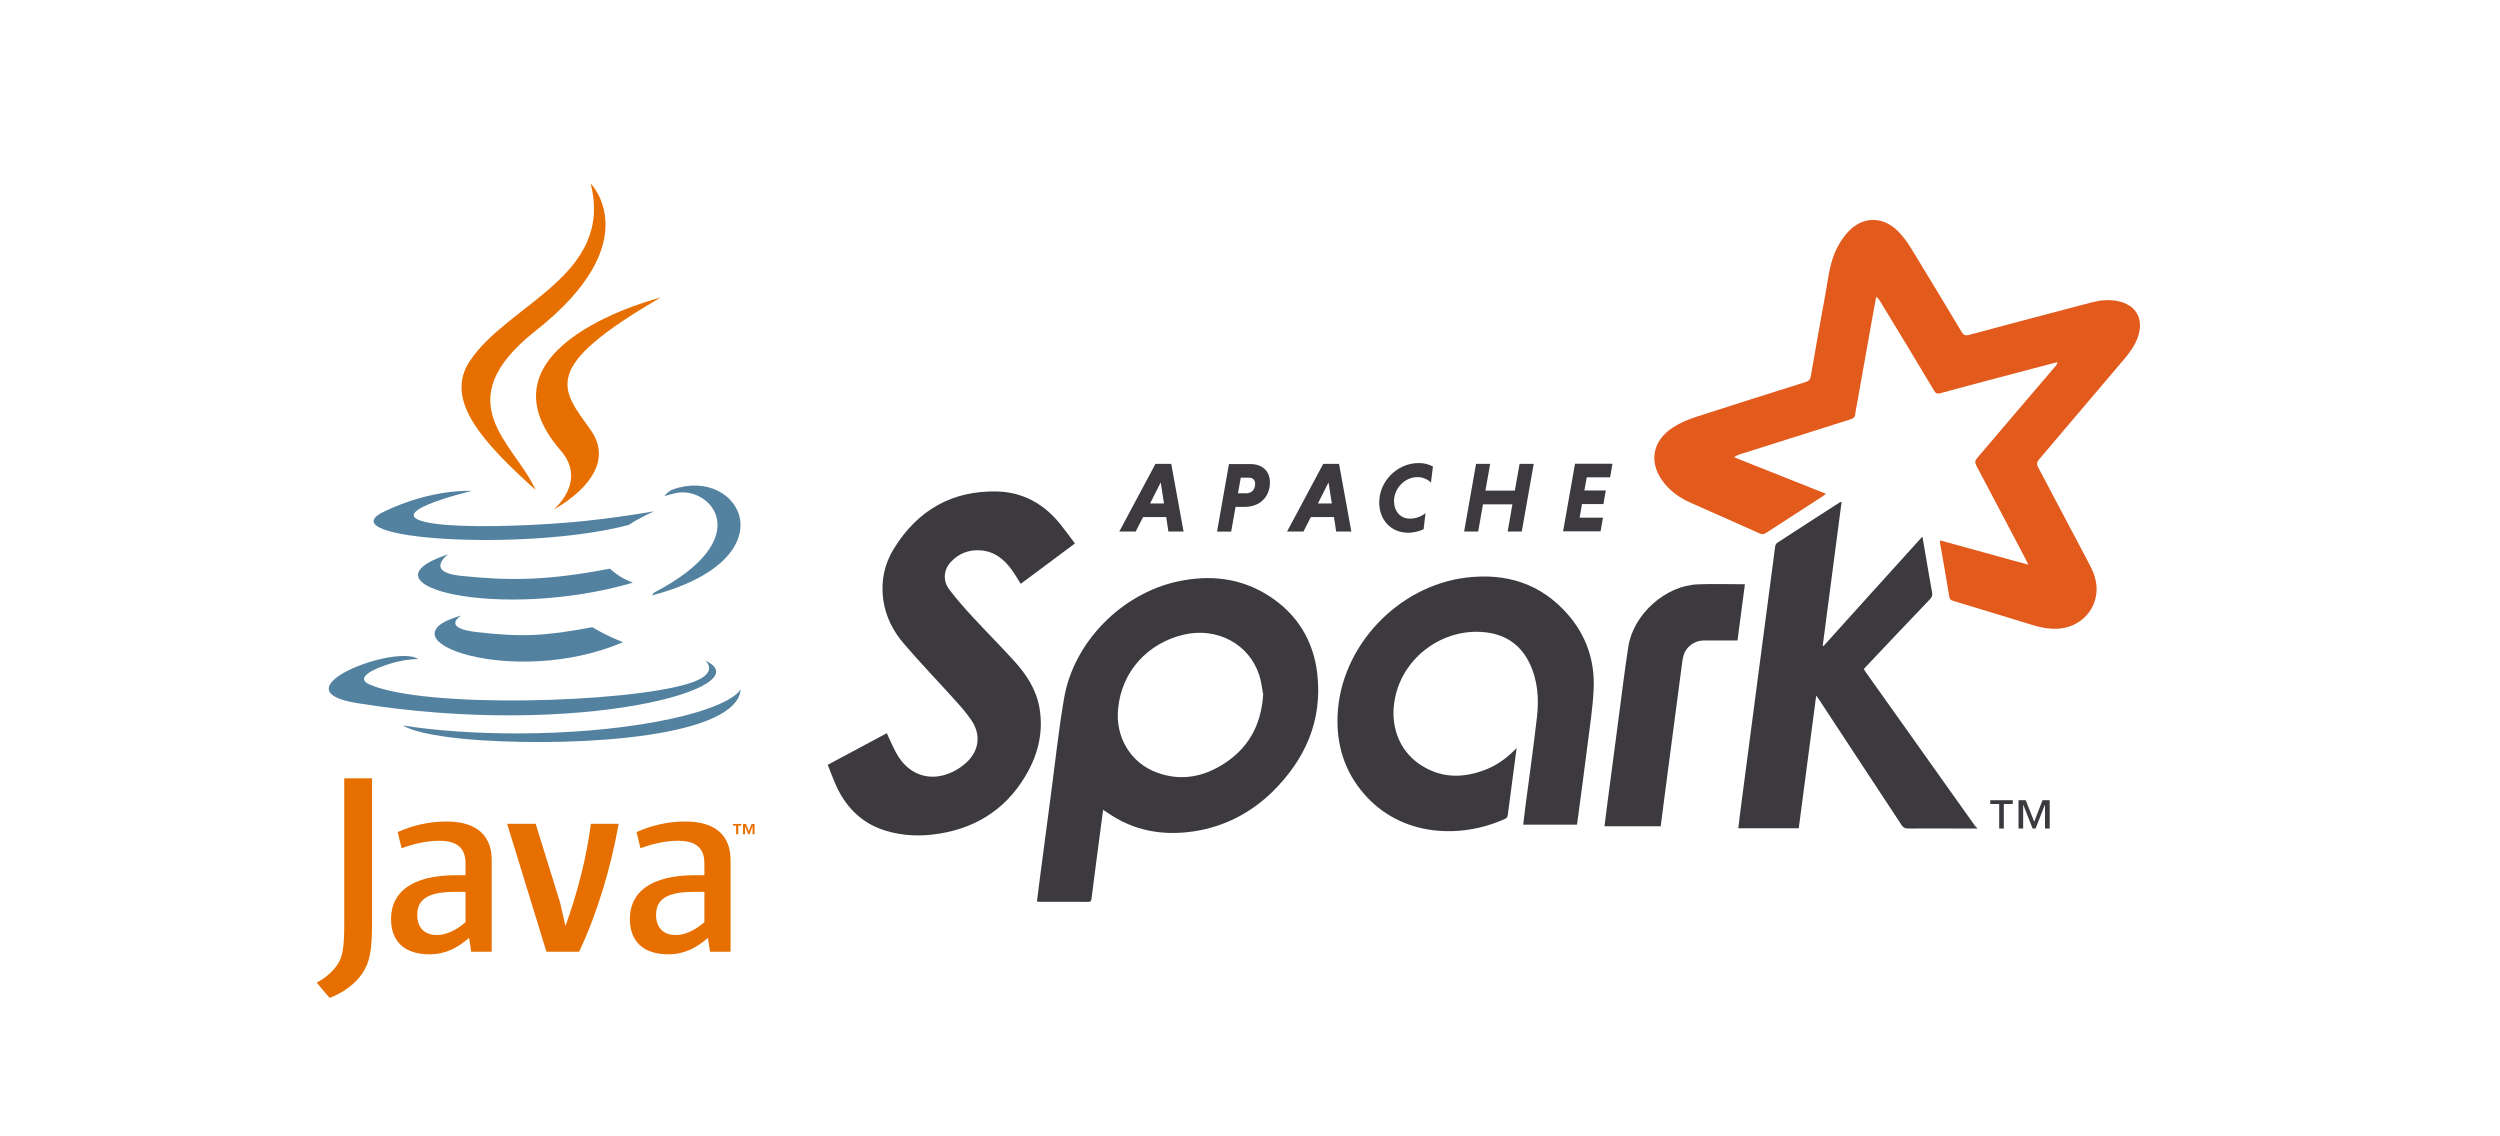
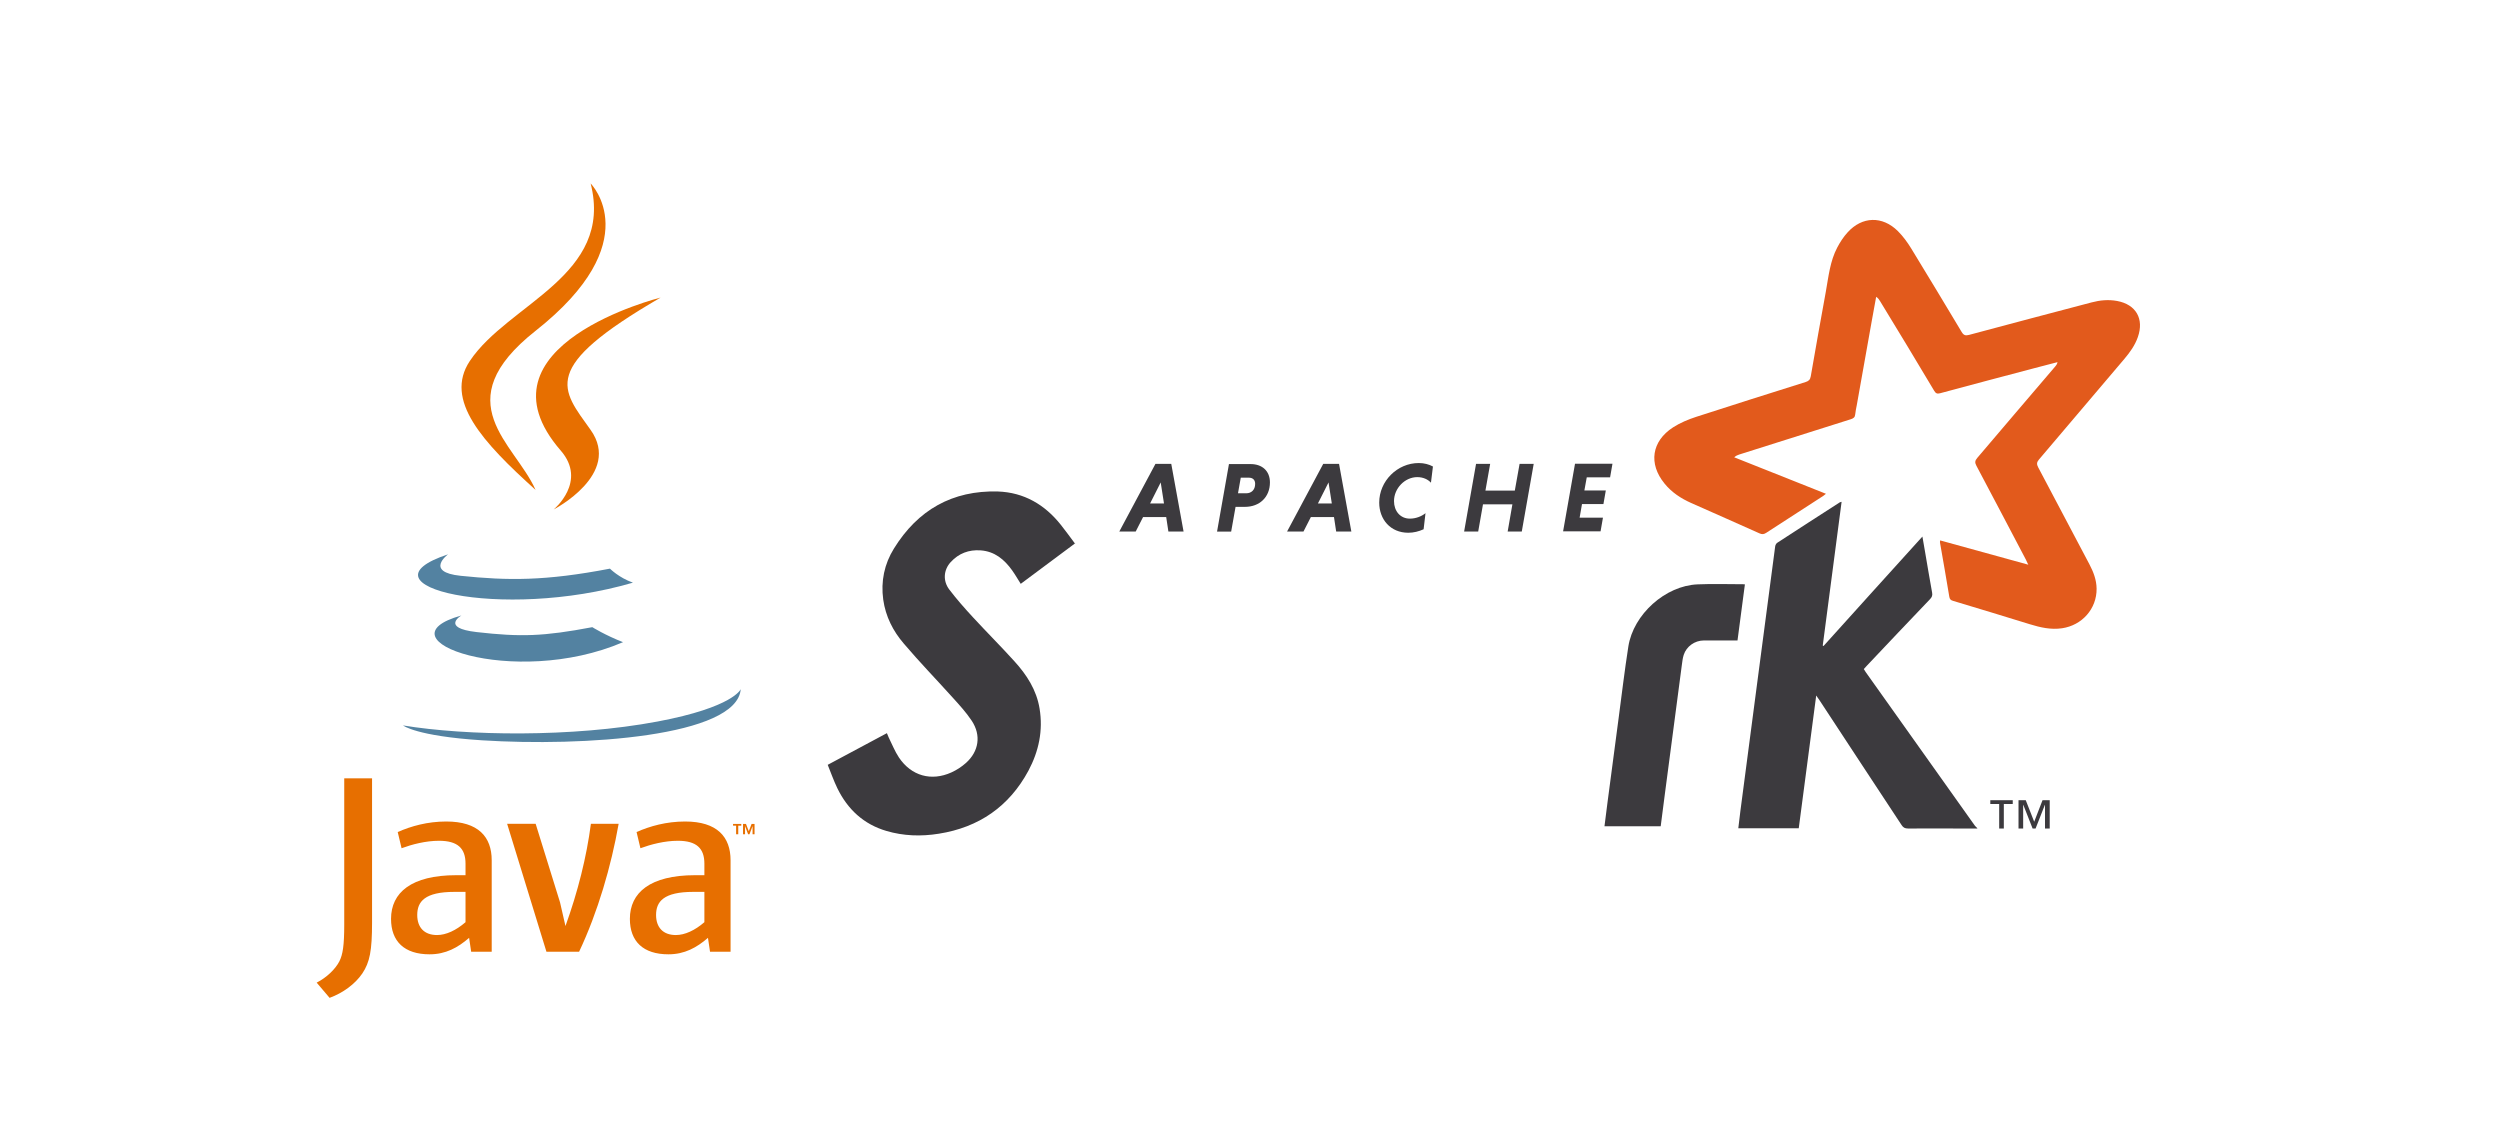
<svg xmlns="http://www.w3.org/2000/svg" xmlns:ns1="https://boxy-svg.com" version="1.1" viewBox="0 0 660 300">
  <title>Apache Spark logo</title>
  <g transform="matrix(1.116, 0, 0, 1.116, 218.472, 58.035)" ns1:origin="0.500146 0.5">
    <path d="m284 81.5c-.269-.575-.39-.864-.535-1.14-3.89-7.4-7.77-14.8-11.7-22.2-.394-.742-.344-1.18.195-1.82 6.19-7.23 12.3-14.5 18.5-21.7.219-.254.414-.523.496-.976-1.8.469-3.6.933-5.41 1.41-7.47 1.98-15 3.95-22.4 5.96-.695.187-1.01-.016-1.36-.594-4.24-7.09-8.51-14.2-12.8-21.2-.219-.367-.458-.723-.926-1.03-.344 1.89-.692 3.77-1.03 5.66-1.19 6.67-2.38 13.3-3.56 20-.129.719-.305 1.44-.367 2.16-.059.688-.414.942-1.04 1.14-8.81 2.77-17.6 5.56-26.4 8.35-.386.121-.765.281-1.18.656 7.2 2.86 14.4 5.72 21.7 8.63-.266.211-.442.375-.637.5-4.5 2.91-9.01 5.82-13.5 8.74-.539.352-.965.402-1.57.129-5.38-2.42-10.8-4.8-16.2-7.2-2.42-1.08-4.59-2.51-6.28-4.59-3.83-4.68-3.07-10 2.03-13.3 1.67-1.07 3.57-1.86 5.46-2.48 8.63-2.81 17.3-5.52 25.9-8.24.726-.231 1.06-.555 1.2-1.34 1.16-6.68 2.35-13.4 3.56-20 .644-3.57.984-7.22 2.72-10.5.665-1.26 1.46-2.49 2.42-3.54 3.44-3.82 8.23-3.96 11.9-.328 1.23 1.23 2.28 2.67 3.19 4.16 4 6.53 7.94 13.1 11.9 19.7.465.777.883.933 1.74.707 9.65-2.59 19.3-5.14 29-7.69 2-.527 4.01-.718 6.06-.335 4.45.832 6.4 4.22 4.89 8.53-.683 1.96-1.87 3.61-3.2 5.18-6.74 7.93-13.5 15.9-20.2 23.8-.551.648-.562 1.11-.18 1.84 4.04 7.61 8.04 15.2 12.1 22.9.961 1.82 1.7 3.72 1.72 5.81.047 4.76-3.44 8.66-8.17 9.36-2.65.387-5.11-.179-7.6-.945-6.05-1.87-12.1-3.71-18.2-5.54-.563-.168-.778-.391-.879-.996-.696-4.27-1.46-8.53-2.2-12.8-.019-.117.016-.242.036-.504 6.91 1.91 13.8 3.79 20.9 5.76" style="fill-rule:evenodd;fill:#e25a1c" />
    <path d="m272 144c-5.46-.008-10.9-.035-16.4-.011-.723 0-1.13-.207-1.53-.821-6.46-9.84-13-19.7-19.4-29.5-.207-.312-.426-.613-.793-1.14-1.39 10.6-2.76 21-4.13 31.4h-14.3c.168-1.39.317-2.74.493-4.08 1.39-10.7 2.8-21.3 4.2-32 1.34-10.2 2.67-20.4 4.03-30.6.039-.301.242-.688.488-.848 4.92-3.21 9.86-6.39 14.8-9.57.071-.047.172-.051.426-.125-1.49 11.4-2.97 22.7-4.46 34 .059.039.117.082.176.121 7.75-8.58 15.5-17.2 23.4-25.9.227 1.32.426 2.45.621 3.58.555 3.23 1.09 6.48 1.68 9.71.121.652-.055 1.05-.488 1.51-5.01 5.24-10 10.5-15 15.8-.219.231-.426.469-.676.743.16.253.297.5.457.726 8.61 12.1 17.2 24.2 25.8 36.3.156.219.382.391.574.586v.191" style="fill-rule:evenodd;fill:#3c3a3e" />
-     <path d="m103 112c-.219-1.11-.375-2.75-.871-4.28-2.4-7.39-9.97-11.4-17.8-9.61-8.61 2-14.8 8.77-15.6 17.6-.66 6.5 2.84 12.8 9.34 15.1 5.24 1.89 10.3 1.1 15-1.71 6.21-3.72 9.57-9.25 10-17.1zm-37.8 27.5c-.422 3.18-.828 6.17-1.22 9.17-.523 3.98-1.05 7.97-1.55 12-.058.465-.199.672-.699.668-3.93-.015-7.86-.011-11.8-.019-.09 0-.18-.047-.391-.109.238-1.88.469-3.77.715-5.65.867-6.6 1.73-13.2 2.61-19.8 1.01-7.56 1.8-15.1 3.09-22.6 2.28-13.3 13.6-24.7 26.8-27.6 7.67-1.66 15-.891 21.7 3.43 6.68 4.3 10.5 10.6 11.4 18.4 1.24 11.1-2.85 20.3-10.7 28-5.18 5.01-11.4 8.19-18.5 9.27-7.37 1.11-14.3-.117-20.5-4.46-.227-.16-.473-.3-.863-.546" style="fill-rule:evenodd;fill:#3c3a3e" />
    <path d="m58.6 76.5c-4.4 3.28-8.65 6.44-12.9 9.61-.687-1.08-1.3-2.16-2.02-3.17-1.85-2.59-4.15-4.52-7.49-4.75-2.78-.196-5.16.718-7.05 2.77-1.69 1.83-1.91 4.44-.332 6.51 1.74 2.28 3.64 4.44 5.59 6.55 3.23 3.5 6.6 6.86 9.8 10.4 2.91 3.2 5.24 6.78 5.96 11.2.856 5.2-.183 10.1-2.64 14.7-4.55 8.45-11.7 13.4-21.2 14.9-4.18.675-8.34.543-12.4-.657-5.41-1.59-9.18-5.14-11.6-10.1-.855-1.77-1.51-3.64-2.28-5.54 4.73-2.53 9.34-5 14-7.49.16.387.277.711.426 1.02.797 1.59 1.45 3.28 2.43 4.75 2.93 4.35 7.65 5.67 12.4 3.52 1.23-.555 2.42-1.33 3.43-2.23 3.08-2.74 3.66-6.56 1.38-10-1.31-1.98-2.95-3.76-4.55-5.53-3.82-4.24-7.8-8.35-11.5-12.7-2.57-2.98-4.32-6.44-4.88-10.4-.605-4.36.266-8.46 2.53-12.1 5.63-9.11 13.8-13.8 24.6-13.5 6.17.223 11.1 3.11 14.9 7.91 1.13 1.42 2.19 2.89 3.34 4.43" style="fill-rule:evenodd;fill:#3c3a3e" />
-     <path d="m163 125c-.719 5.49-1.4 10.7-2.1 15.9-.039.266-.246.625-.469.727-10.7 4.94-24.7 4.25-33.4-5.69-4.7-5.34-6.67-11.7-6.38-18.7.683-16.3 14.2-30.6 30.4-32.6 9.45-1.16 17.7 1.39 24.1 8.74 4.36 5 6.38 11 6.08 17.6-.195 4.36-.879 8.69-1.42 13-.77 6.14-1.61 12.3-2.42 18.4-.031.214-.074.433-.125.711h-12.7c.168-1.41.324-2.79.504-4.17.922-7.09 1.94-14.2 2.75-21.3.504-4.42.187-8.81-1.84-12.9-2.15-4.35-5.75-6.66-10.5-7.16-9.82-1.04-19.2 5.78-21.2 15.4-1.38 6.38.797 12.5 5.88 15.9 4.95 3.29 10.2 3.3 15.6 1.17 2.74-1.08 5.06-2.8 7.28-5.11" style="fill-rule:evenodd;fill:#3c3a3e" />
    <path d="m217 86.3c-.582 4.42-1.16 8.77-1.74 13.2-2.7 0-5.34-.015-7.98.004-2.14.016-4.09 1.4-4.74 3.4-.25.781-.343 1.62-.453 2.44-1.34 10.2-2.67 20.3-4 30.4-.336 2.56-.66 5.12-.996 7.72h-13.3c.246-1.95.48-3.84.726-5.73.863-6.58 1.73-13.2 2.6-19.7.754-5.69 1.43-11.4 2.32-17.1 1.19-7.6 8.75-14.4 16.4-14.7 3.66-.16 7.33-.027 11.1-.027" style="fill-rule:evenodd;fill:#3c3a3e" />
    <path d="m288 144v-5.6h-.031l-2.2 5.6h-.699l-2.2-5.6h-.035v5.6h-1.1v-6.71h1.71l2 5.1 1.97-5.1h1.7v6.71zm-9.74-5.81v5.81h-1.1v-5.81h-2.1v-.899h5.31v.899h-2.1" style="fill:#3c3a3e" />
    <path d="m76.3 67.1h3.29l-.778-4.98zm3.81 3.22h-5.47l-1.74 3.41h-3.88l8.55-16h3.74l2.91 16h-3.59l-.516-3.41" style="fill:#3c3a3e" />
    <path d="m99.7 61h-1.95l-.656 3.69h1.95c1.18 0 2.11-.773 2.11-2.23 0-.965-.586-1.46-1.46-1.46zm-4.72-3.22h5.12c2.68 0 4.55 1.6 4.55 4.34 0 3.46-2.44 5.78-5.92 5.78h-2.21l-1.04 5.85h-3.34l2.82-16" style="fill:#3c3a3e" />
    <path d="m116 67.1h3.29l-.777-4.98zm3.8 3.22h-5.47l-1.74 3.41h-3.88l8.55-16h3.74l2.91 16h-3.59l-.516-3.41" style="fill:#3c3a3e" />
    <path d="m141 73.2c-1.13.516-2.37.824-3.62.824-4.23 0-6.88-3.17-6.88-7.14 0-5.08 4.27-9.35 9.35-9.35 1.27 0 2.42.305 3.36.82l-.469 3.83c-.703-.777-1.84-1.32-3.24-1.32-2.91 0-5.5 2.63-5.5 5.68 0 2.32 1.46 4.14 3.76 4.14 1.41 0 2.77-.543 3.69-1.29l-.445 3.8" style="fill:#3c3a3e" />
    <path d="m162 67.3h-6.95l-1.13 6.43h-3.33l2.82-16h3.34l-1.12 6.32h6.95l1.13-6.32h3.34l-2.82 16h-3.34l1.12-6.43" style="fill:#3c3a3e" />
    <path d="m174 73.7 2.82-16h8.86l-.563 3.22h-5.52l-.563 3.1h5.07l-.563 3.22h-5.07l-.563 3.22h5.52l-.563 3.22h-8.86" style="fill:#3c3a3e" />
  </g>
  <path d="M 194.331 217.978 L 193.521 217.978 L 193.521 217.525 L 195.702 217.525 L 195.702 217.978 L 194.897 217.978 L 194.897 220.239 L 194.331 220.239 L 194.331 217.978 Z M 198.68 218.096 L 198.668 218.096 L 197.865 220.24 L 197.497 220.24 L 196.7 218.096 L 196.691 218.096 L 196.691 220.24 L 196.157 220.24 L 196.157 217.526 L 196.942 217.526 L 197.682 219.448 L 198.418 217.526 L 199.201 217.526 L 199.201 220.24 L 198.68 220.24 L 198.68 218.096 Z" fill="#e76f00" ns1:origin="-7.819879 -31.45014" />
  <path d="M 121.821 162.481 C 121.821 162.481 116.186 165.759 125.832 166.868 C 137.518 168.201 143.491 168.009 156.369 165.572 C 156.369 165.572 159.754 167.695 164.483 169.534 C 135.614 181.907 99.146 168.817 121.821 162.481 M 118.294 146.336 C 118.294 146.336 111.973 151.014 121.626 152.013 C 134.11 153.301 143.968 153.406 161.027 150.121 C 161.027 150.121 163.386 152.513 167.097 153.821 C 132.192 164.028 93.314 154.626 118.294 146.336" fill="#5382a1" ns1:origin="0.68289 -0.501191" />
  <path d="M 148.033 118.947 C 155.146 127.137 146.164 134.507 146.164 134.507 C 146.164 134.507 164.226 125.183 155.931 113.507 C 148.184 102.618 142.242 97.208 174.405 78.555 C 174.406 78.554 123.92 91.163 148.033 118.947" fill="#e76f00" ns1:origin="0.230893 0.95766" />
-   <path d="M 186.215 174.424 C 186.215 174.424 190.385 177.86 181.622 180.518 C 164.958 185.566 112.266 187.091 97.628 180.72 C 92.366 178.43 102.234 175.254 105.338 174.587 C 108.575 173.885 110.425 174.016 110.425 174.016 C 104.573 169.894 72.602 182.11 94.185 185.609 C 153.046 195.154 201.483 181.31 186.215 174.424 M 124.531 129.607 C 124.531 129.607 97.729 135.973 115.04 138.285 C 122.349 139.263 136.92 139.042 150.492 137.905 C 161.584 136.969 172.722 134.98 172.722 134.98 C 172.722 134.98 168.811 136.655 165.982 138.587 C 138.764 145.745 86.185 142.415 101.322 135.093 C 114.123 128.905 124.531 129.607 124.531 129.607 M 172.612 156.482 C 200.28 142.105 187.488 128.288 178.558 130.15 C 176.37 130.605 175.394 131 175.394 131 C 175.394 131 176.207 129.727 177.758 129.176 C 195.422 122.966 209.007 147.493 172.056 157.207 C 172.056 157.207 172.484 156.825 172.612 156.482" fill="#5382a1" ns1:origin="0.573242 0.0652" />
  <path d="M 155.931 48.434 C 155.931 48.434 171.254 63.762 141.398 87.332 C 117.456 106.239 135.938 117.02 141.388 129.337 C 127.413 116.728 117.157 105.629 124.038 95.298 C 134.136 80.134 162.113 72.782 155.931 48.434" fill="#e76f00" ns1:origin="0.717038 1.034622" />
  <path d="M 127.25 195.441 C 153.808 197.141 194.59 194.498 195.556 181.932 C 195.556 181.932 193.7 186.695 173.607 190.479 C 150.94 194.744 122.982 194.247 106.401 191.513 C 106.402 191.512 109.796 194.322 127.25 195.441" fill="#5382a1" ns1:origin="0.478976 -3.563691" />
  <path d="M 122.898 243.458 C 120.392 245.631 117.746 246.851 115.372 246.851 C 111.983 246.851 110.151 244.819 110.151 241.559 C 110.151 238.033 112.114 235.455 119.985 235.455 L 122.897 235.455 L 122.898 243.458 M 129.811 251.258 L 129.811 227.114 C 129.811 220.946 126.293 216.877 117.812 216.877 C 112.86 216.877 108.523 218.099 104.998 219.659 L 106.015 223.932 C 108.791 222.914 112.384 221.965 115.91 221.965 C 120.796 221.965 122.898 223.932 122.898 227.999 L 122.898 231.051 L 120.459 231.051 C 108.588 231.051 103.234 235.659 103.234 242.575 C 103.234 248.545 106.762 251.938 113.407 251.938 C 117.678 251.938 120.866 250.174 123.846 247.594 L 124.387 251.259 L 129.811 251.258 Z M 152.882 251.258 L 144.26 251.258 L 133.883 217.488 L 141.413 217.488 L 147.852 238.236 L 149.283 244.476 C 152.54 235.454 154.845 226.301 155.997 217.488 L 163.321 217.488 C 161.358 228.608 157.827 240.814 152.882 251.258 M 185.958 243.458 C 183.448 245.631 180.797 246.851 178.422 246.851 C 175.039 246.851 173.203 244.819 173.203 241.559 C 173.203 238.033 175.169 235.455 183.04 235.455 L 185.958 235.455 L 185.958 243.458 M 192.87 251.258 L 192.87 227.114 C 192.87 220.946 189.344 216.877 180.872 216.877 C 175.917 216.877 171.578 218.099 168.054 219.659 L 169.071 223.932 C 171.847 222.914 175.447 221.965 178.97 221.965 C 183.853 221.965 185.958 223.932 185.958 227.999 L 185.958 231.051 L 183.515 231.051 C 171.641 231.051 166.288 235.659 166.288 242.575 C 166.288 248.545 169.814 251.938 176.457 251.938 C 180.731 251.938 183.918 250.174 186.903 247.594 L 187.446 251.259 L 192.87 251.258 Z M 95.654 256.992 C 93.683 259.87 90.5 262.146 87.015 263.434 L 83.602 259.417 C 86.254 258.057 88.529 255.858 89.586 253.811 C 90.5 251.991 90.879 249.644 90.879 244.032 L 90.879 205.478 L 98.223 205.478 L 98.223 243.504 C 98.223 251.006 97.623 254.037 95.654 256.992" fill="#e76f00" ns1:origin="0.599463 -1.265443" />
</svg>